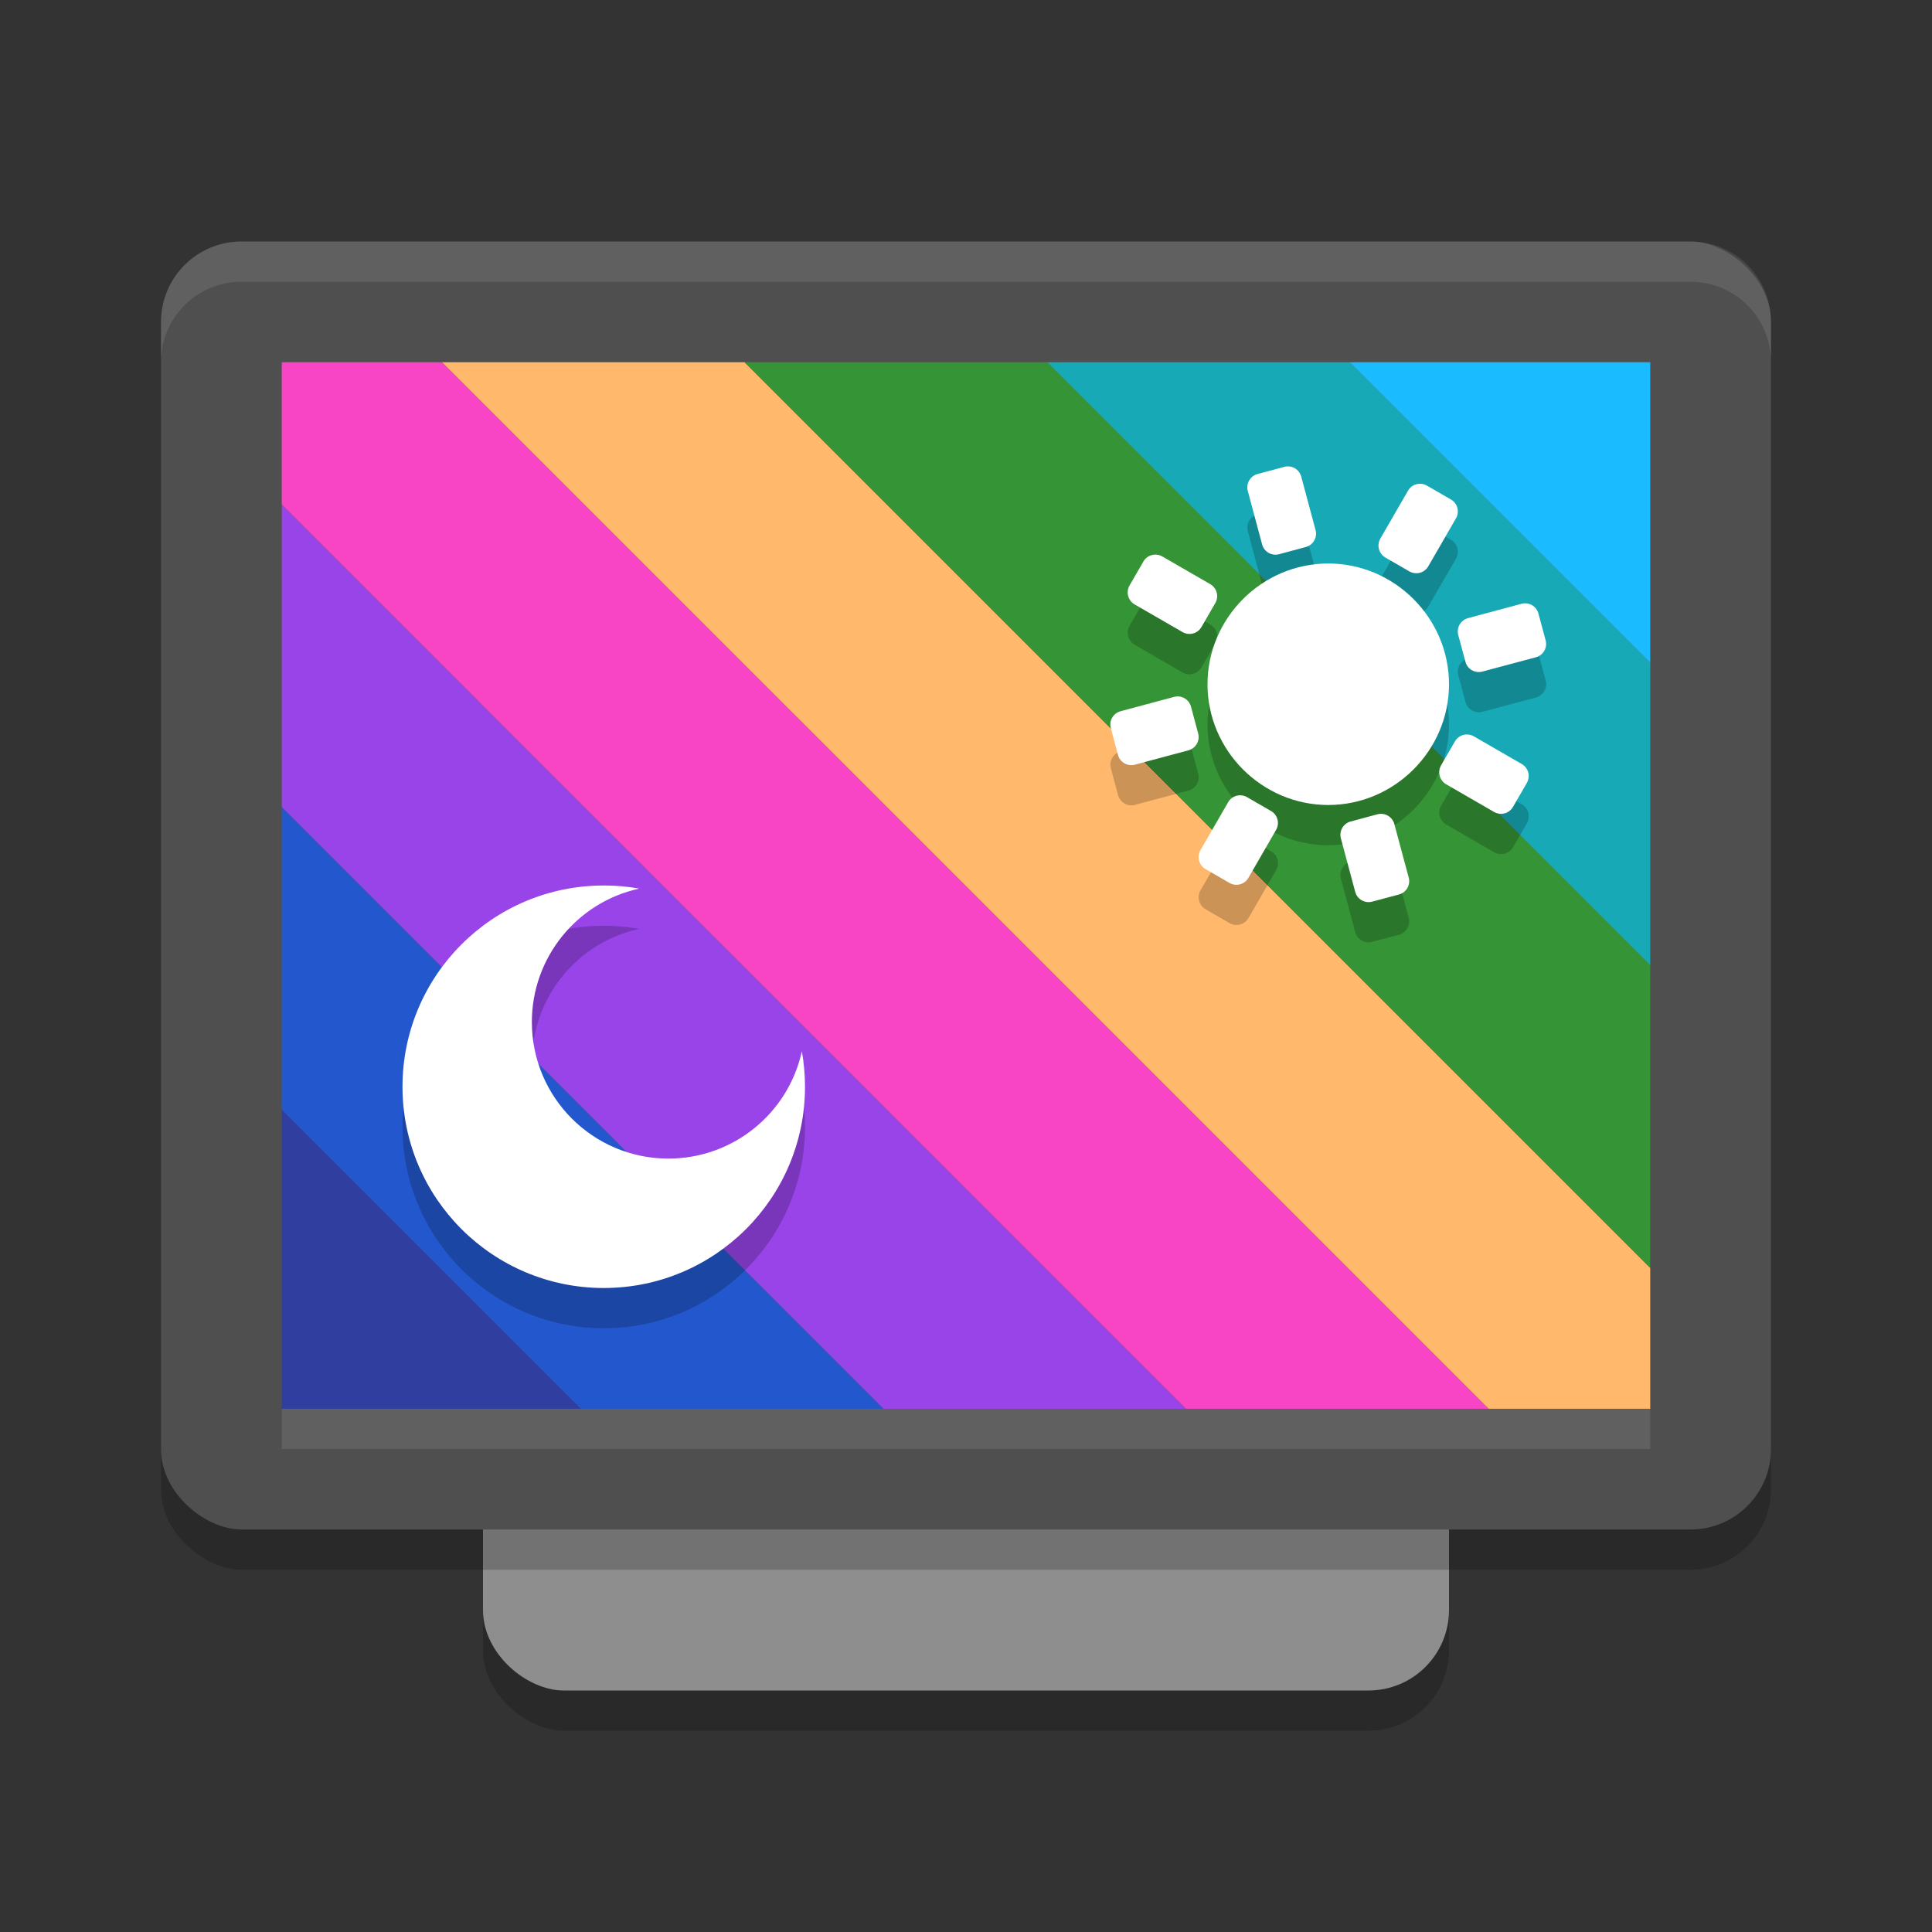
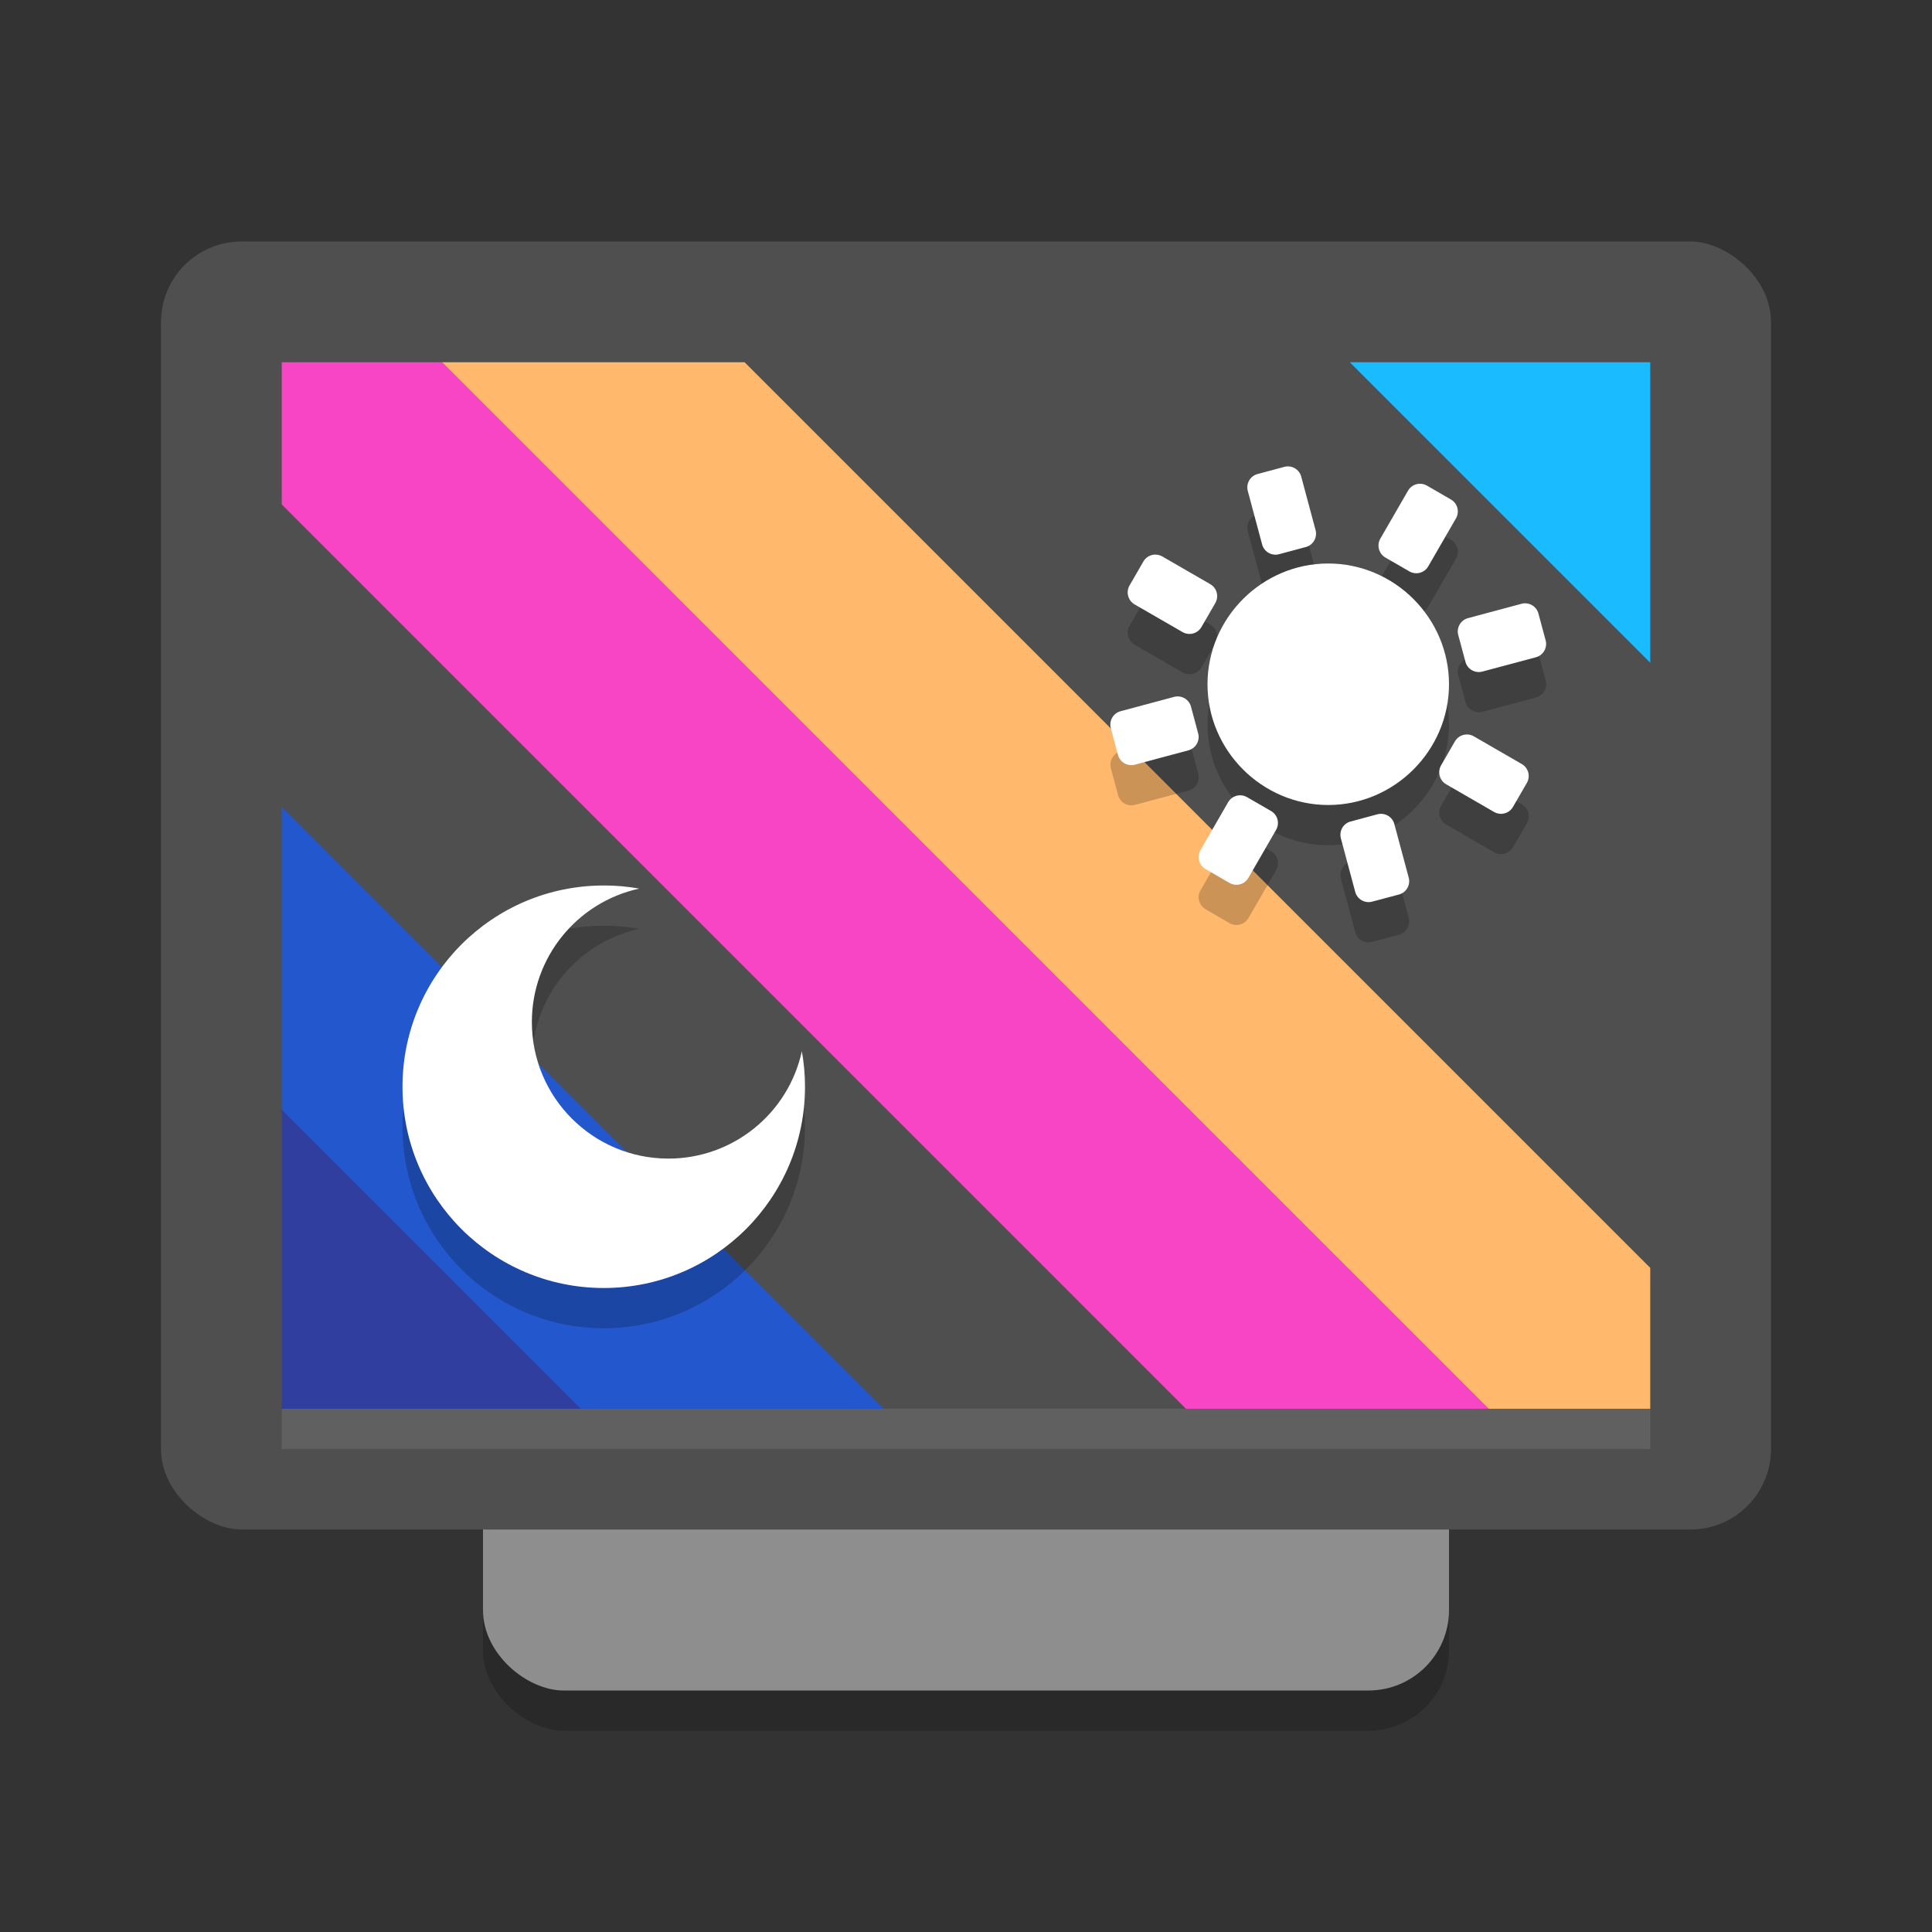
<svg xmlns="http://www.w3.org/2000/svg" width="48" height="48" version="1.1">
  <rect width="100%" height="100%" fill="#333333" stroke="none" />
  <rect style="opacity:0.2" width="32" height="24" x="-43" y="-36" rx="2" ry="2" transform="matrix(0,-1,-1,0,0,0)" />
  <rect fill="#8e8e8e" width="32" height="24" x="-42" y="-36" rx="2" ry="2" transform="matrix(0,-1,-1,0,0,0)" />
-   <rect style="opacity:0.2" width="32" height="40" x="-39" y="-44" rx="2" ry="2" transform="matrix(0,-1,-1,0,0,0)" />
  <rect style="fill:#4f4f4f" width="32" height="40" x="-38" y="-44" rx="2" ry="2" transform="matrix(0,-1,-1,0,0,0)" />
  <path style="fill:#303f9f" d="M 7 27.568 L 7 35 L 14.432 35 L 7 27.568 z" />
  <path style="fill:#2357cd" d="M 7 20.051 L 7 27.568 L 14.432 35 L 21.949 35 L 7 20.051 z" />
-   <path style="fill:#9844e8" d="M 7 12.533 L 7 20.051 L 21.949 35 L 29.465 35 L 7 12.533 z" />
  <path style="fill:#f845c5" d="M 7 9 L 7 12.533 L 29.465 35 L 36.984 35 L 10.982 9 L 7 9 z" />
  <path style="fill:#ffb86c" d="M 10.982 9 L 36.984 35 L 41 35 L 41 31.5 L 18.5 9 L 10.982 9 z" />
-   <path style="fill:#359435" d="M 18.5 9 L 41 31.5 L 41 23.982 L 26.018 9 L 18.5 9 z" />
-   <path style="fill:#17aab6" d="M 26.018 9 L 41 23.982 L 41 16.465 L 33.535 9 L 26.018 9 z" />
  <path style="fill:#1bbcff" d="M 33.535 9 L 41 16.465 L 41 9 L 33.535 9 z" />
-   <path fill="#ffffff" style="opacity:0.1" d="m6 6c-1.108 0-2 0.892-2 2v1c0-1.108 0.892-2 2-2h36c1.108 0 2 0.892 2 2v-1c0-1.108-0.892-2-2-2h-36z" />
  <rect style="opacity:0.1;fill:#ffffff" width="34" height="1" x="7" y="35" />
  <path style="opacity:0.2" d="m 32.043,12.59 c -0.044,-0.006 -0.091,-0.002 -0.135,0.01 l -0.664,0.178 c -0.088,0.024 -0.163,0.081 -0.209,0.16 -0.046,0.079 -0.057,0.172 -0.033,0.26 l 0.355,1.328 c 0.024,0.088 0.081,0.163 0.16,0.209 0.079,0.046 0.174,0.059 0.262,0.035 l 0.664,-0.178 c 0.088,-0.024 0.161,-0.081 0.207,-0.16 0.046,-0.079 0.059,-0.174 0.035,-0.262 l -0.355,-1.328 c -0.024,-0.088 -0.081,-0.163 -0.16,-0.209 -0.04,-0.023 -0.083,-0.037 -0.127,-0.043 z m 3.279,0.432 c -0.133,-0.017 -0.268,0.046 -0.34,0.17 l -0.688,1.189 c -0.046,0.079 -0.057,0.174 -0.033,0.262 0.024,0.088 0.081,0.163 0.16,0.209 l 0.594,0.344 c 0.165,0.095 0.375,0.038 0.471,-0.127 l 0.688,-1.189 c 0.095,-0.165 0.038,-0.375 -0.127,-0.471 l -0.594,-0.344 c -0.041,-0.024 -0.087,-0.037 -0.131,-0.043 z m -6.574,1.762 c -0.133,-0.017 -0.268,0.046 -0.34,0.17 l -0.344,0.594 c -0.046,0.079 -0.057,0.174 -0.033,0.262 0.024,0.088 0.081,0.163 0.16,0.209 l 1.189,0.688 c 0.165,0.095 0.375,0.038 0.471,-0.127 l 0.344,-0.594 c 0.095,-0.165 0.038,-0.375 -0.127,-0.471 l -1.189,-0.688 c -0.041,-0.024 -0.087,-0.037 -0.131,-0.043 z M 33,15 c -1.646,0 -3,1.354 -3,3 0,1.646 1.354,3 3,3 1.646,0 3,-1.354 3,-3 0,-1.646 -1.354,-3 -3,-3 z m 4.936,0.992 c -0.044,-0.006 -0.089,-0.002 -0.133,0.01 l -1.328,0.355 c -0.088,0.024 -0.163,0.081 -0.209,0.16 -0.046,0.079 -0.059,0.174 -0.035,0.262 l 0.18,0.664 h -0.002 c 0.024,0.088 0.081,0.161 0.16,0.207 0.079,0.046 0.174,0.059 0.262,0.035 l 1.328,-0.355 c 0.088,-0.024 0.163,-0.081 0.209,-0.16 0.046,-0.079 0.059,-0.172 0.035,-0.26 l -0.18,-0.666 c -0.024,-0.088 -0.081,-0.163 -0.16,-0.209 -0.04,-0.023 -0.083,-0.037 -0.127,-0.043 z m -8.631,2.314 c -0.044,-0.006 -0.091,-0.004 -0.135,0.008 l -1.328,0.355 c -0.088,0.024 -0.163,0.081 -0.209,0.16 -0.046,0.079 -0.057,0.174 -0.033,0.262 l 0.178,0.664 c 0.024,0.088 0.081,0.163 0.16,0.209 0.079,0.046 0.172,0.057 0.26,0.033 l 1.328,-0.355 c 0.088,-0.024 0.163,-0.081 0.209,-0.16 0.046,-0.079 0.059,-0.174 0.035,-0.262 l -0.178,-0.664 c -0.024,-0.088 -0.081,-0.161 -0.16,-0.207 -0.04,-0.023 -0.083,-0.037 -0.127,-0.043 z m 7.184,0.945 c -0.133,-0.017 -0.268,0.046 -0.34,0.17 l -0.344,0.594 c -0.046,0.079 -0.057,0.174 -0.033,0.262 0.024,0.088 0.081,0.163 0.16,0.209 l 1.189,0.688 c 0.165,0.095 0.375,0.038 0.471,-0.127 l 0.344,-0.594 c 0.095,-0.165 0.038,-0.375 -0.127,-0.471 l -1.189,-0.688 c -0.041,-0.024 -0.087,-0.037 -0.131,-0.043 z m -5.635,1.51 c -0.133,-0.017 -0.268,0.046 -0.34,0.17 l -0.688,1.189 c -0.046,0.079 -0.057,0.174 -0.033,0.262 0.024,0.088 0.081,0.163 0.16,0.209 l 0.594,0.344 c 0.165,0.095 0.375,0.038 0.471,-0.127 l 0.688,-1.189 c 0.095,-0.165 0.038,-0.375 -0.127,-0.471 l -0.594,-0.344 c -0.041,-0.024 -0.087,-0.037 -0.131,-0.043 z m 3.502,0.461 c -0.044,-0.006 -0.091,-0.004 -0.135,0.008 l -0.664,0.18 v -0.002 c -0.088,0.024 -0.161,0.081 -0.207,0.16 -0.046,0.079 -0.059,0.174 -0.035,0.262 l 0.355,1.328 c 0.024,0.088 0.081,0.163 0.16,0.209 0.079,0.046 0.174,0.057 0.262,0.033 l 0.664,-0.176 c 0.088,-0.024 0.163,-0.081 0.209,-0.16 0.046,-0.079 0.059,-0.174 0.035,-0.262 l -0.357,-1.328 c -0.024,-0.088 -0.081,-0.163 -0.16,-0.209 -0.04,-0.023 -0.083,-0.037 -0.127,-0.043 z M 15,23 c -2.761,0 -5,2.239 -5,5 0,2.761 2.239,5 5,5 2.761,0 5,-2.239 5,-5 0,-0.296 -0.027,-0.591 -0.078,-0.881 -0.342,1.557 -1.72,2.666 -3.314,2.666 -1.874,0 -3.393,-1.519 -3.393,-3.393 0,-1.595 1.109,-2.973 2.666,-3.314 C 15.591,23.027 15.296,23 15,23 Z" />
  <path style="fill:#ffffff" d="M 33,14 C 31.354,14 30,15.354 30,17 30,18.646 31.354,20 33,20 34.646,20 36,18.646 36,17 36,15.354 34.646,14 33,14 Z m 0,0" />
  <path style="fill:#ffffff" d="m 35.452,12.065 0.595,0.344 c 0.165,0.095 0.221,0.304 0.126,0.47 l -0.688,1.191 c -0.095,0.165 -0.304,0.221 -0.47,0.126 l -0.595,-0.344 c -0.079,-0.046 -0.137,-0.121 -0.16,-0.209 -0.024,-0.088 -0.011,-0.182 0.034,-0.261 l 0.688,-1.191 c 0.095,-0.165 0.304,-0.221 0.47,-0.126 z m -4.469,7.74 0.595,0.344 c 0.165,0.095 0.221,0.304 0.126,0.47 l -0.688,1.191 c -0.095,0.165 -0.304,0.221 -0.47,0.126 l -0.595,-0.344 c -0.079,-0.046 -0.137,-0.121 -0.16,-0.209 -0.024,-0.088 -0.011,-0.182 0.034,-0.261 l 0.688,-1.191 c 0.095,-0.165 0.304,-0.221 0.47,-0.126 z m 0.261,-8.028 0.664,-0.178 c 0.088,-0.024 0.182,-0.011 0.261,0.034 0.079,0.046 0.137,0.121 0.16,0.209 l 0.356,1.328 c 0.024,0.088 0.011,0.182 -0.034,0.261 -0.046,0.079 -0.121,0.137 -0.209,0.16 l -0.664,0.178 c -0.088,0.024 -0.182,0.011 -0.261,-0.034 -0.079,-0.046 -0.137,-0.121 -0.16,-0.209 l -0.356,-1.328 c -0.024,-0.088 -0.011,-0.182 0.034,-0.261 0.046,-0.079 0.121,-0.137 0.209,-0.16 z m 2.312,8.633 0.665,-0.179 c 0.088,-0.024 0.182,-0.011 0.261,0.034 0.079,0.046 0.137,0.121 0.16,0.209 l 0.357,1.329 c 0.024,0.088 0.011,0.182 -0.034,0.261 -0.046,0.079 -0.121,0.137 -0.209,0.16 l -0.665,0.177 c -0.088,0.024 -0.182,0.011 -0.261,-0.034 -0.079,-0.046 -0.137,-0.121 -0.16,-0.209 l -0.356,-1.328 c -0.024,-0.088 -0.011,-0.182 0.034,-0.261 0.046,-0.079 0.121,-0.137 0.209,-0.16 z m -5.78,-1.655 -0.178,-0.664 c -0.024,-0.088 -0.011,-0.182 0.034,-0.261 0.046,-0.079 0.121,-0.137 0.209,-0.16 l 1.328,-0.356 c 0.088,-0.024 0.182,-0.011 0.261,0.034 0.079,0.046 0.137,0.121 0.16,0.209 l 0.178,0.664 c 0.024,0.088 0.011,0.182 -0.034,0.261 -0.046,0.079 -0.121,0.137 -0.209,0.16 l -1.328,0.356 c -0.088,0.024 -0.182,0.011 -0.261,-0.034 -0.079,-0.046 -0.137,-0.121 -0.16,-0.209 z m 8.633,-2.312 -0.179,-0.665 c -0.024,-0.088 -0.011,-0.182 0.034,-0.261 0.046,-0.079 0.121,-0.137 0.209,-0.16 l 1.328,-0.356 c 0.088,-0.024 0.182,-0.011 0.261,0.034 0.079,0.046 0.137,0.121 0.16,0.209 l 0.179,0.665 c 0.024,0.088 0.011,0.182 -0.034,0.261 -0.046,0.079 -0.121,0.137 -0.209,0.16 l -1.329,0.355 c -0.088,0.024 -0.182,0.011 -0.261,-0.034 -0.079,-0.046 -0.137,-0.121 -0.16,-0.209 z m 1.525,3.009 -0.344,0.595 c -0.095,0.165 -0.304,0.221 -0.47,0.126 l -1.191,-0.688 c -0.079,-0.046 -0.137,-0.121 -0.16,-0.209 -0.024,-0.088 -0.011,-0.182 0.034,-0.261 l 0.344,-0.595 c 0.095,-0.165 0.304,-0.221 0.47,-0.126 l 1.191,0.688 c 0.165,0.095 0.221,0.304 0.126,0.47 z m -7.74,-4.469 -0.344,0.595 c -0.095,0.165 -0.304,0.221 -0.47,0.126 l -1.191,-0.688 c -0.079,-0.046 -0.137,-0.121 -0.16,-0.209 -0.024,-0.088 -0.011,-0.182 0.034,-0.261 l 0.344,-0.595 c 0.095,-0.165 0.304,-0.221 0.47,-0.126 l 1.191,0.688 c 0.165,0.095 0.221,0.304 0.126,0.47 z m 0,0" />
  <path style="fill:#ffffff" d="M 15,22 C 12.239,22 10,24.239 10,27 10,29.761 12.239,32 15,32 17.761,32 20,29.761 20,27 c 0,-0.296 -0.026,-0.592 -0.078,-0.882 -0.342,1.557 -1.72,2.667 -3.315,2.667 -1.874,0 -3.393,-1.519 -3.393,-3.393 0,-1.595 1.11,-2.973 2.667,-3.315 -0.29,-0.052 -0.586,-0.078 -0.882,-0.078 z m 0,0" />
</svg>